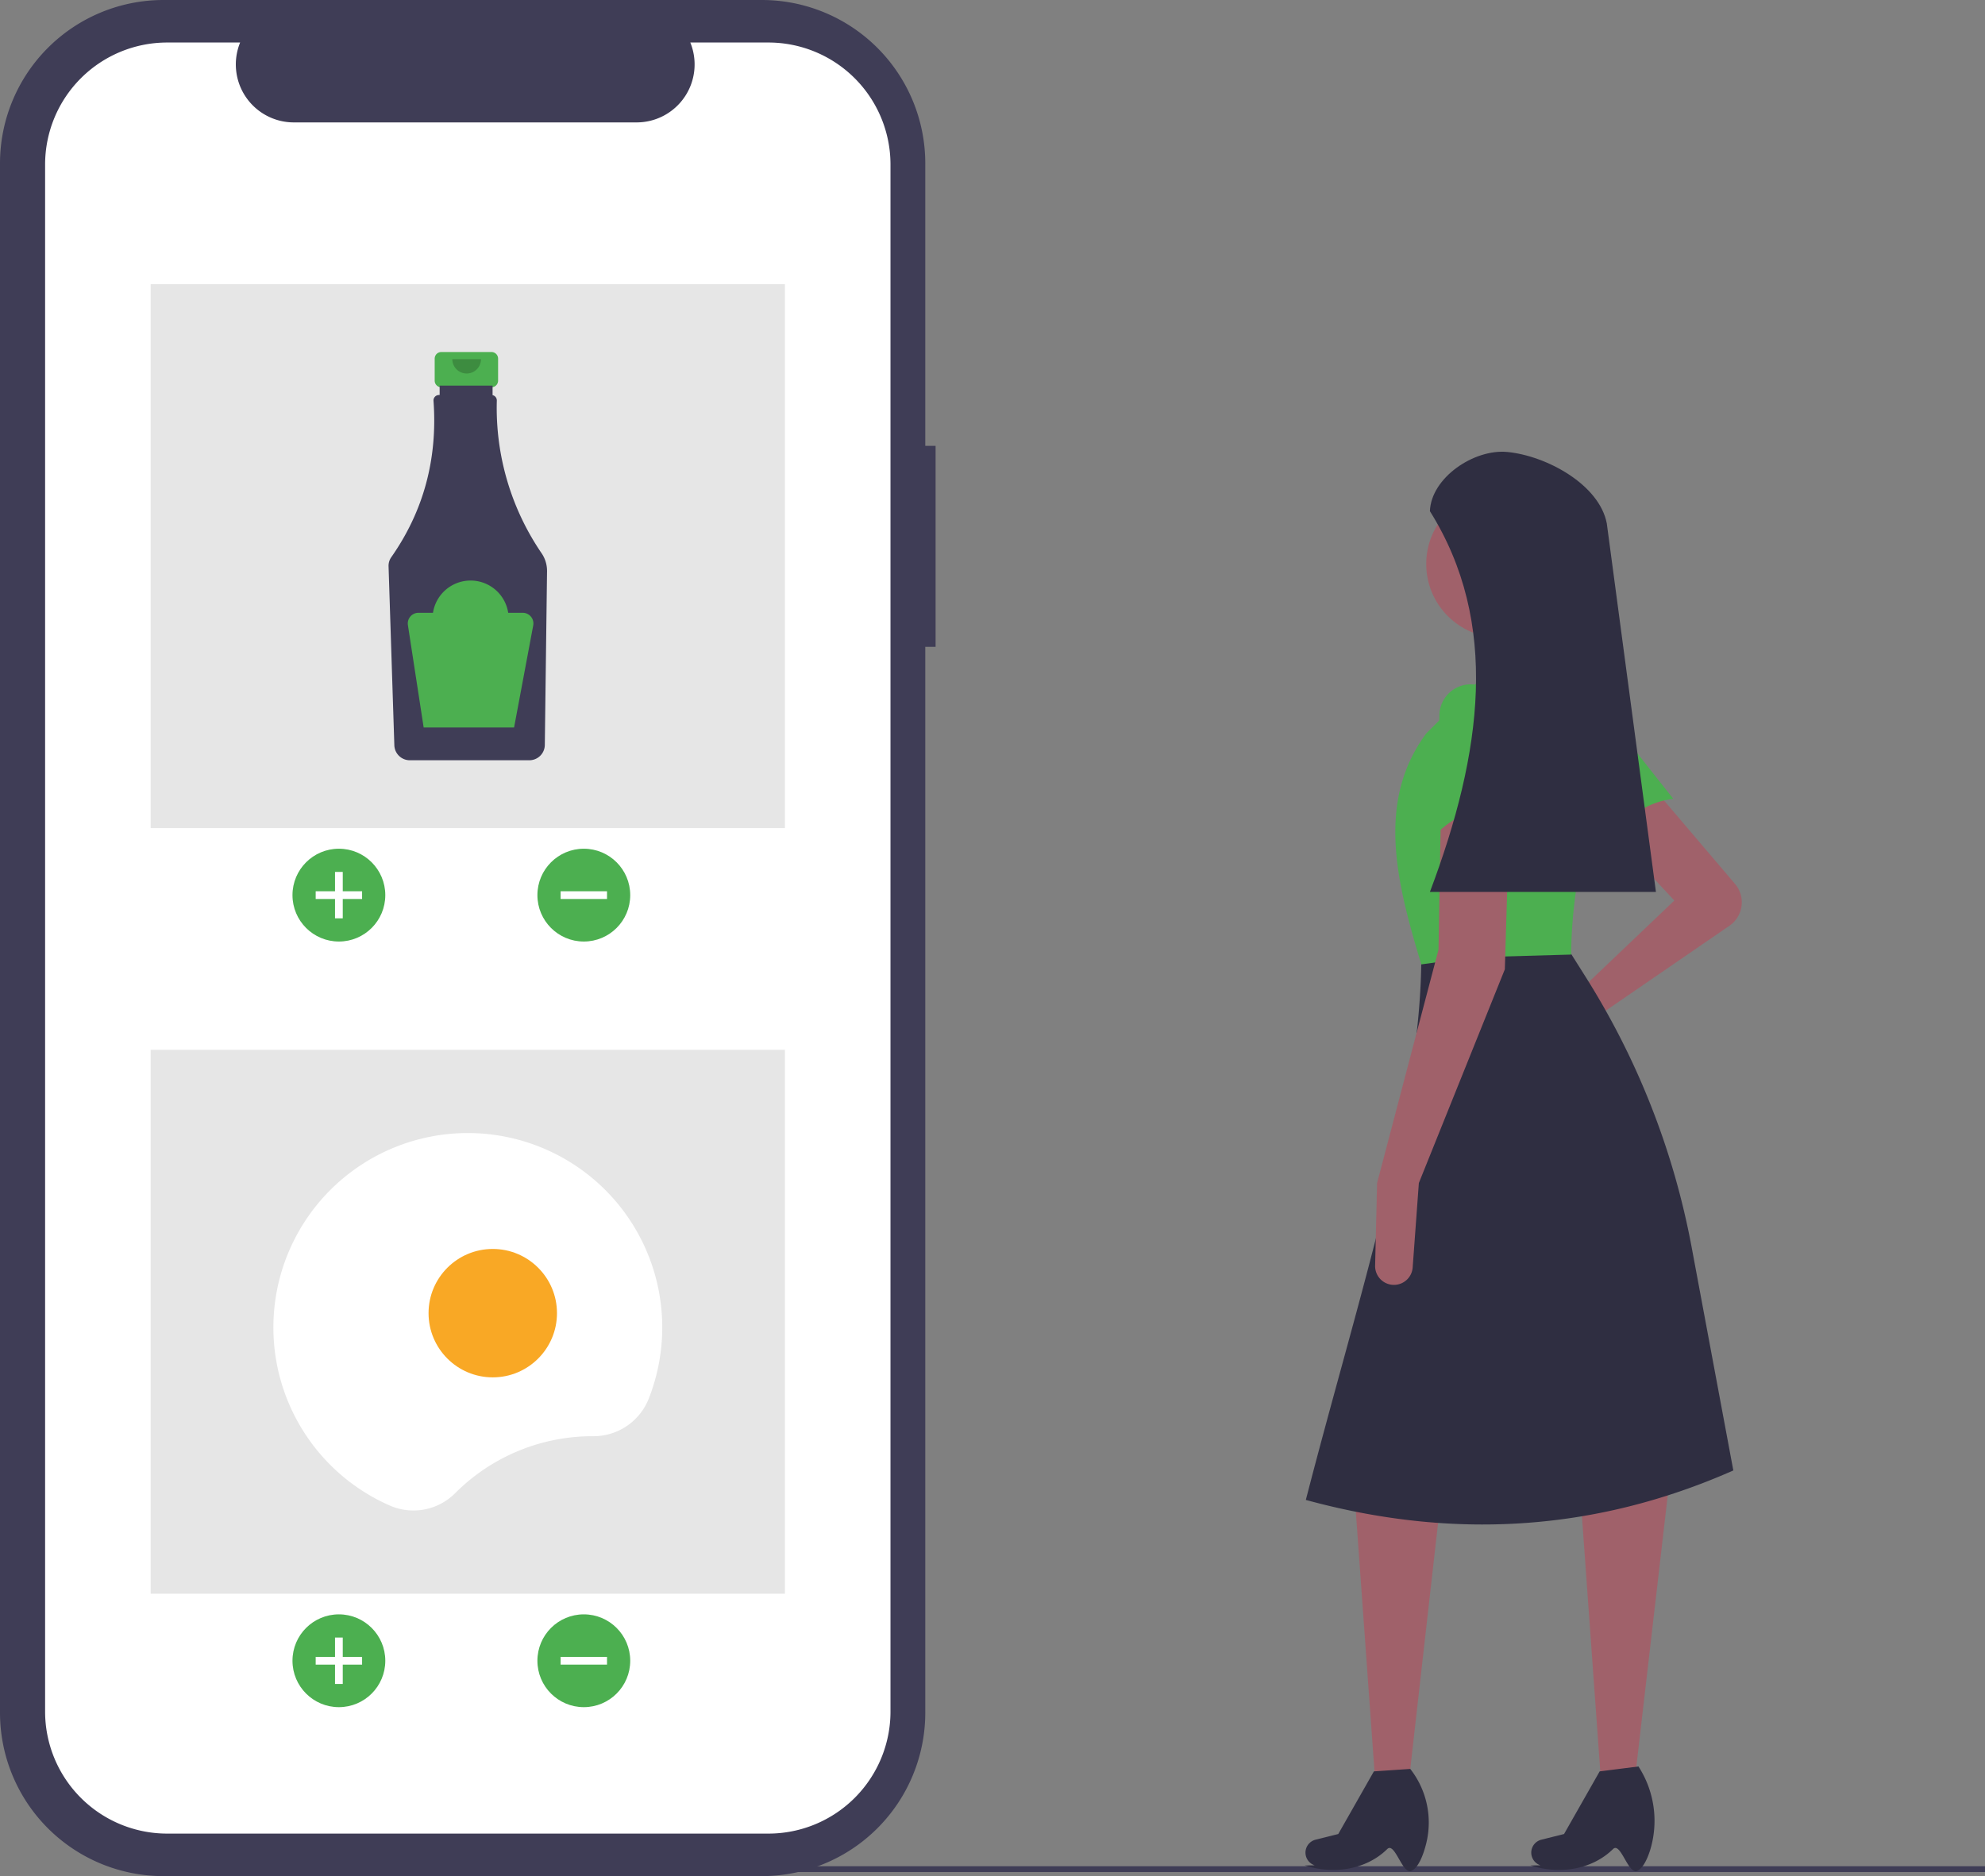
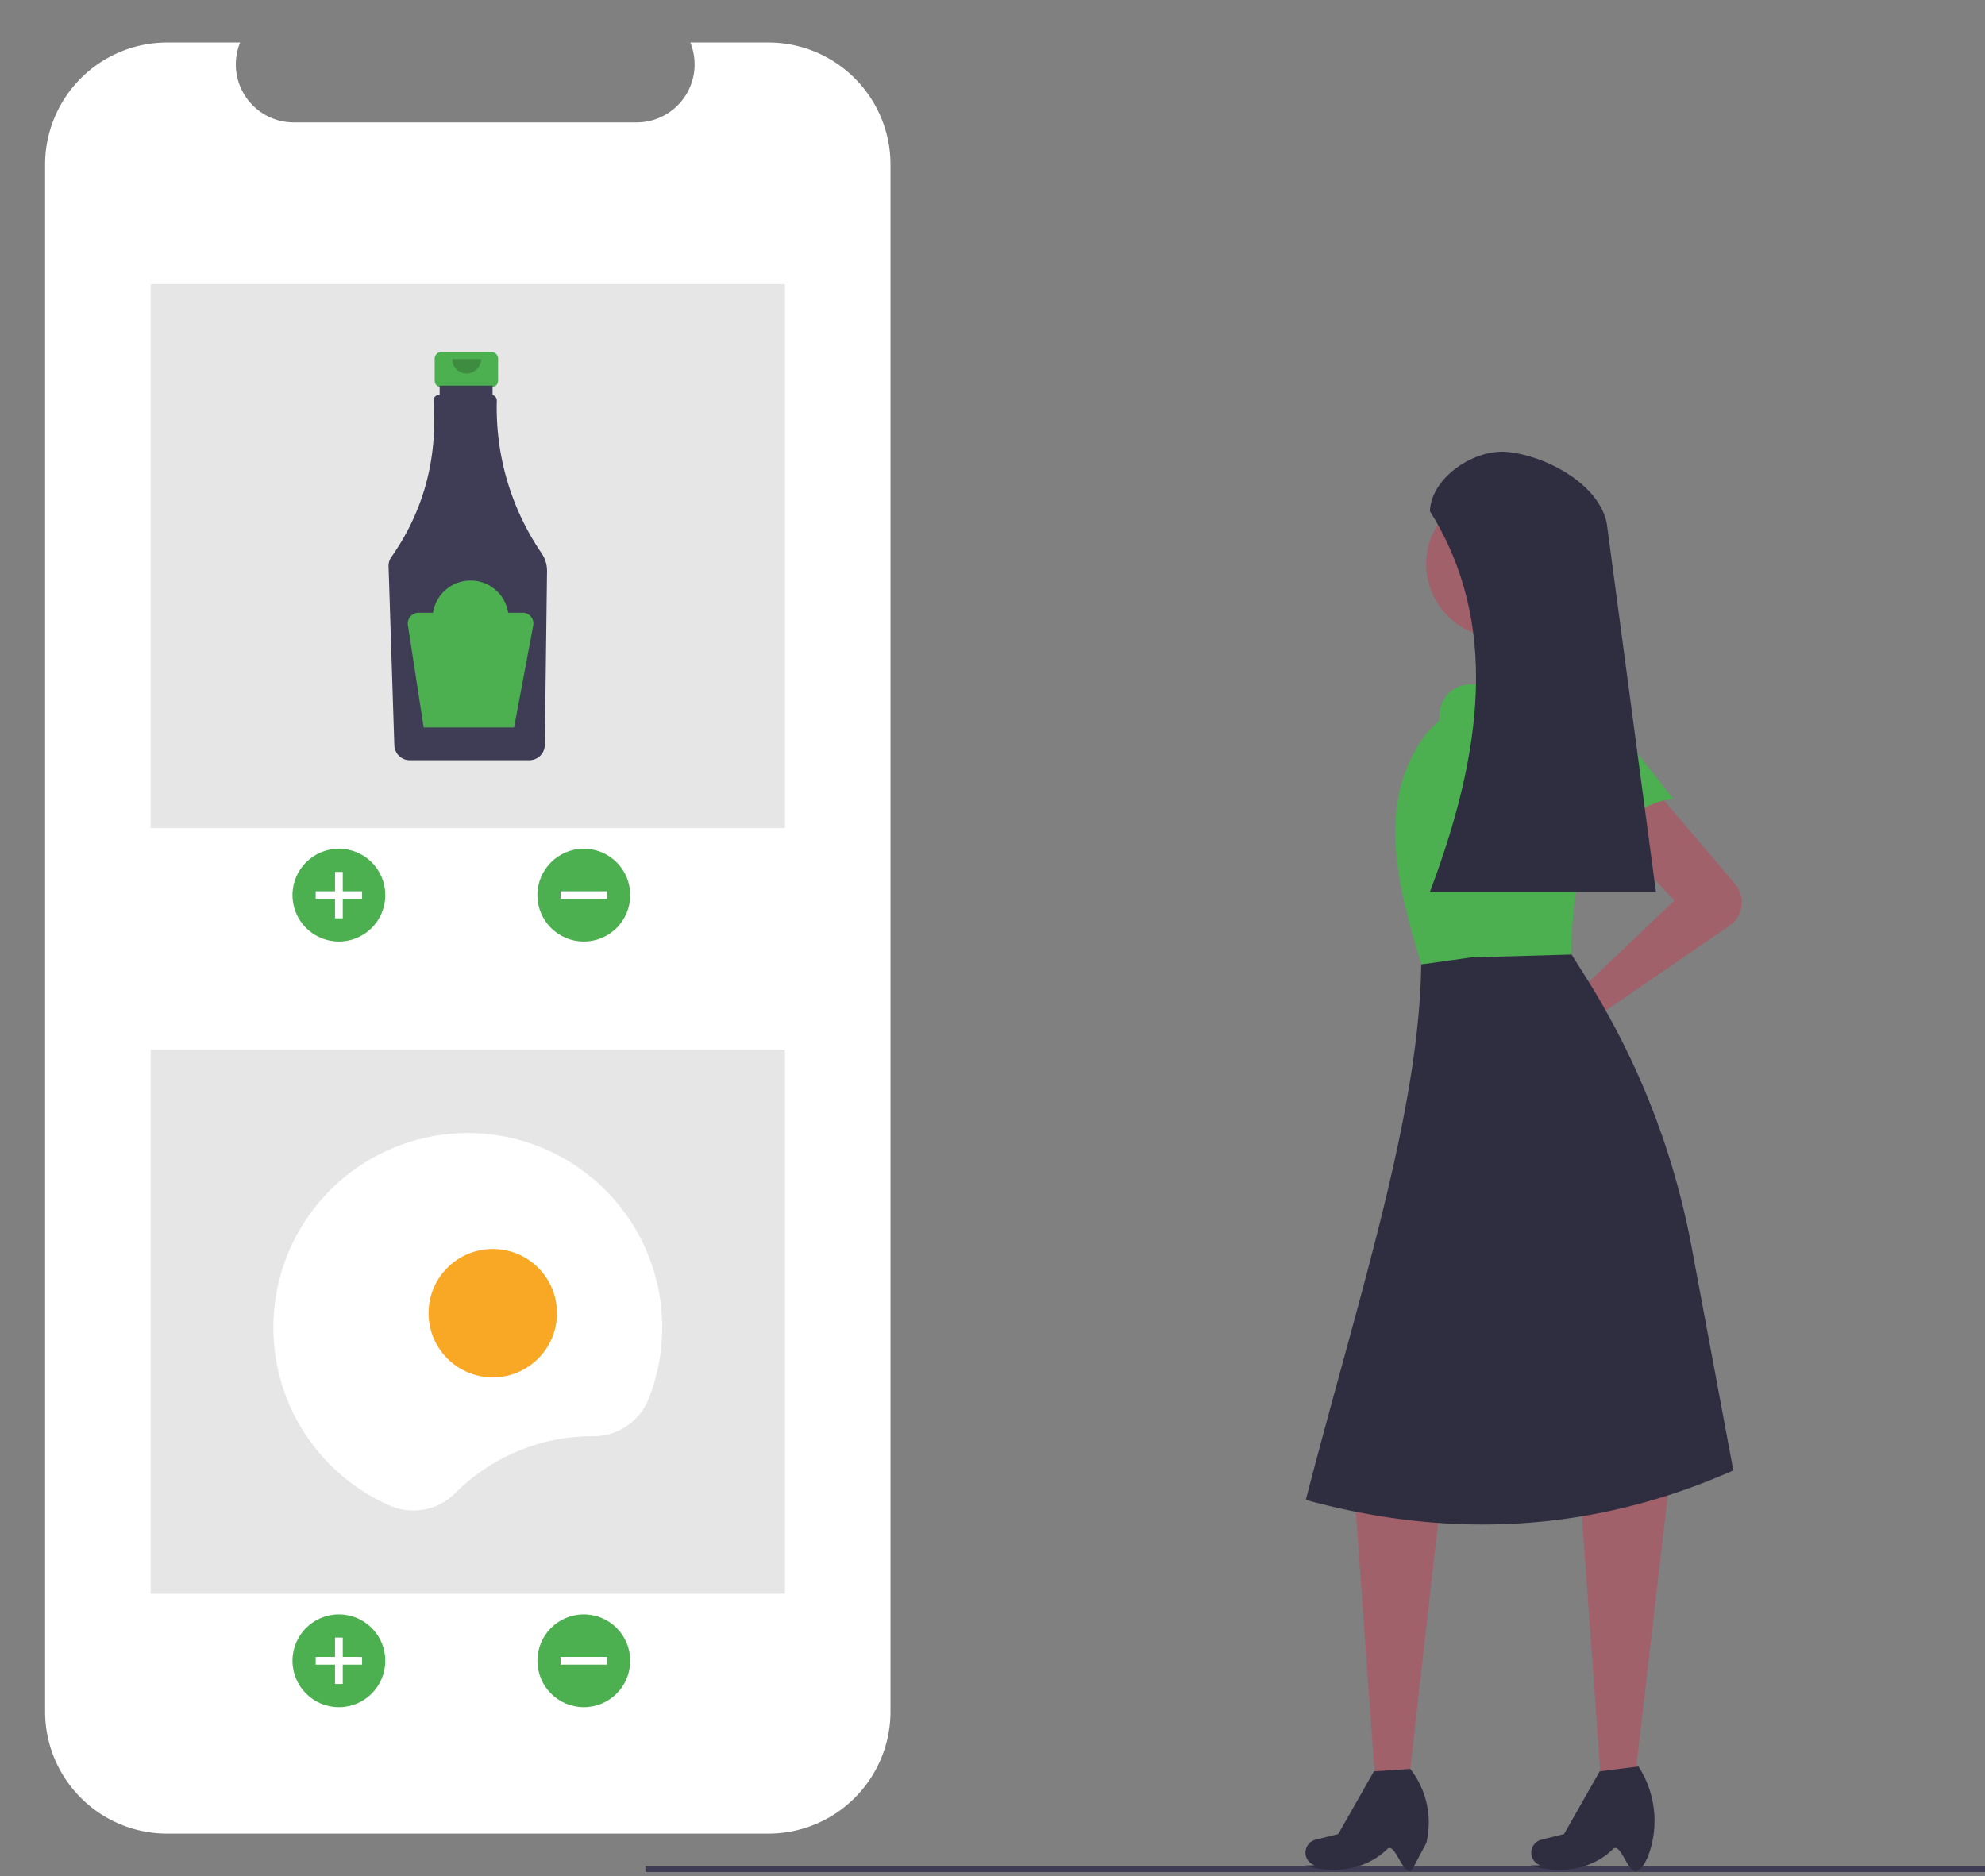
<svg xmlns="http://www.w3.org/2000/svg" data-name="Layer 1" width="769.924" height="727.778">
  <rect width="100%" height="100%" fill="#808080" stroke="none" />
  <path fill="#3f3d56" d="M250.367 723.942h519.557v2.241H250.367z" />
  <path d="M672.962 342.882a11.02 11.02 0 0 1-2.155 16.226l-53.77 36.917-23.677 15.785a6.51 6.51 0 0 1-8.649-1.295 6.51 6.51 0 0 1 1.77-9.75l22.933-13.317 40.023-38.117-25.73-27.635 19.06-14.294zm-126.442 347.6h-13.153l-7.812-108.635 33.353-.953-12.388 109.588z" fill="#a0616a" />
-   <path d="M547.473 725.74c-3.507 1.601-6.445-11.367-9.403-8.46-8.275 8.132-20.946 9.903-31.991 6.352l3.866-.043a5.173 5.173 0 0 1-3.26-6.74 5.173 5.173 0 0 1 3.588-3.202l8.8-2.2 13.818-24.3 14.105-.953a33.7 33.7 0 0 1 6.233 28.749c-1.28 5.224-3.256 9.656-5.756 10.797z" fill="#2f2e41" />
+   <path d="M547.473 725.74c-3.507 1.601-6.445-11.367-9.403-8.46-8.275 8.132-20.946 9.903-31.991 6.352l3.866-.043a5.173 5.173 0 0 1-3.26-6.74 5.173 5.173 0 0 1 3.588-3.202l8.8-2.2 13.818-24.3 14.105-.953a33.7 33.7 0 0 1 6.233 28.749z" fill="#2f2e41" />
  <path fill="#a0616a" d="M634.096 690.482h-13.153l-7.812-108.635 34.306-6.67-13.341 115.305z" />
  <path d="M635.049 725.74c-3.507 1.601-6.445-11.367-9.403-8.46-8.275 8.132-20.946 9.903-31.991 6.352l3.865-.043a5.173 5.173 0 0 1-3.26-6.74 5.173 5.173 0 0 1 3.589-3.202l8.8-2.2 13.818-24.3 15.058-1.906.38.622a38.827 38.827 0 0 1 4.161 31.749c-1.252 4.012-2.957 7.188-5.017 8.128z" fill="#2f2e41" />
  <path d="M649.01 309.86c-12.096 1.682-20.47 8.306-23.88 21.52l-22.234-41.05a12.155 12.155 0 0 1 3.874-15.436 12.155 12.155 0 0 1 16.51 2.416z" fill="#4caf50" />
  <path d="M672.307 570.412c-54.058 23.918-109.38 26.861-165.81 11.435 20.606-79.921 44.937-152.188 44.788-211.551l55.27-4.765 8.51 13.491a299.308 299.308 0 0 1 41.071 104.76z" fill="#2f2e41" />
  <circle cx="581.779" cy="218.779" r="28.588" fill="#a0616a" />
  <path fill="#a0616a" d="M613.225 269.284l-35.258 1.906-5.718-31.447 28.588-4.764 12.388 34.305z" />
  <path d="M609.414 370.296l-38.628 1.088-19.501 2.723c-9.573-31.62-17.632-63.17 1.905-89.576l22.87-22.87 34.307-.953.454.26a27.626 27.626 0 0 1 12.657 32.14c-8.513 27.664-13.982 53.788-14.064 77.188z" fill="#4caf50" />
-   <path d="M550.332 458.919l-2.396 32.746a7.294 7.294 0 0 1-6.79 6.746 7.294 7.294 0 0 1-7.777-7.452l.763-32.04 23.823-90.53.953-55.27 26.682-.952-1.906 63.846z" fill="#a0616a" />
  <path d="M588.45 316.931c-11.313-4.6-21.879-3.06-31.448 6.67l1.311-46.665a12.155 12.155 0 0 1 11.083-11.422 12.155 12.155 0 0 1 13.081 10.36z" fill="#4caf50" />
  <path d="M642.29 345.996h-87.67c20.452-54.157 27.047-104.539 0-147.705.464-12.965 17.093-24.205 30.007-22.963 15.252 1.466 35.747 12.674 38.604 27.727z" fill="#2f2e41" />
-   <path d="M362.89 172.947h-4V63.402A63.402 63.402 0 0 0 295.489 0H63.402A63.402 63.402 0 0 0 0 63.402v600.974a63.402 63.402 0 0 0 63.402 63.402h232.086a63.402 63.402 0 0 0 63.403-63.402V250.923h3.998z" fill="#3f3d56" />
  <path d="M298.047 16.495h-30.295a22.495 22.495 0 0 1-20.827 30.99h-132.96a22.495 22.495 0 0 1-20.827-30.99H64.843a47.348 47.348 0 0 0-47.348 47.348v600.092a47.348 47.348 0 0 0 47.348 47.348h233.204a47.348 47.348 0 0 0 47.348-47.348V63.843a47.348 47.348 0 0 0-47.348-47.348z" fill="#fff" />
  <path fill="#e6e6e6" d="M58.445 110.234h246v211h-246z" />
  <circle cx="131.445" cy="347.234" r="18" fill="#4caf50" />
  <path fill="#fff" d="M140.445 345.734h-7.5v-7.5h-3v7.5h-7.5v3h7.5v7.5h3v-7.5h7.5v-3z" />
  <circle cx="226.445" cy="347.234" r="18" fill="#4caf50" />
  <path fill="#fff" d="M235.444 345.734v3h-18v-3z" />
  <path d="M190.62 136.549h-19.44a2.577 2.577 0 0 0-2.578 2.577v8.533a2.577 2.577 0 0 0 2.577 2.577h3.222v12.785h12.997v-12.785h3.221a2.577 2.577 0 0 0 2.578-2.577v-8.533a2.577 2.577 0 0 0-2.578-2.577z" fill="#4caf50" />
  <path d="M210.09 214.641a99.945 99.945 0 0 1-17.387-59.256 2.108 2.108 0 0 0-1.645-2.103v-3.687h-20.531v3.635h-.283a2.107 2.107 0 0 0-2.104 2.11q0 .077.006.153 2.426 33.821-16.386 60.66a5.806 5.806 0 0 0-1.05 3.52l2.244 69.444a6.012 6.012 0 0 0 5.96 5.802h46.44a6.014 6.014 0 0 0 5.963-5.905l.865-67.425a12.168 12.168 0 0 0-2.091-6.948z" fill="#3f3d56" />
  <path d="M186.567 139.329a5.56 5.56 0 1 1-11.121 0" opacity=".2" style="isolation:isolate" />
  <path d="M202.74 237.709h-5.624a14.76 14.76 0 0 0-29.174 0h-5.624a4.15 4.15 0 0 0-4.102 4.78l6.109 39.705h35.074l7.42-39.57a4.15 4.15 0 0 0-4.08-4.915z" fill="#4caf50" />
  <path fill="#e6e6e6" d="M58.445 407.234h246v211h-246z" />
  <circle cx="131.445" cy="644.234" r="18" fill="#4caf50" />
  <path fill="#fff" d="M140.445 642.734h-7.5v-7.5h-3v7.5h-7.5v3h7.5v7.5h3v-7.5h7.5v-3z" />
  <circle cx="226.445" cy="644.234" r="18" fill="#4caf50" />
  <path fill="#fff" d="M235.444 642.734v3h-18v-3zm-5.571-85.603h.135a23.04 23.04 0 0 0 21.573-14.45 75.416 75.416 0 1 0-100.465 41.31 22.843 22.843 0 0 0 25.37-4.704 75.167 75.167 0 0 1 53.387-22.156z" />
  <circle cx="191.13" cy="509.395" r="24.906" fill="#f9a825" />
</svg>